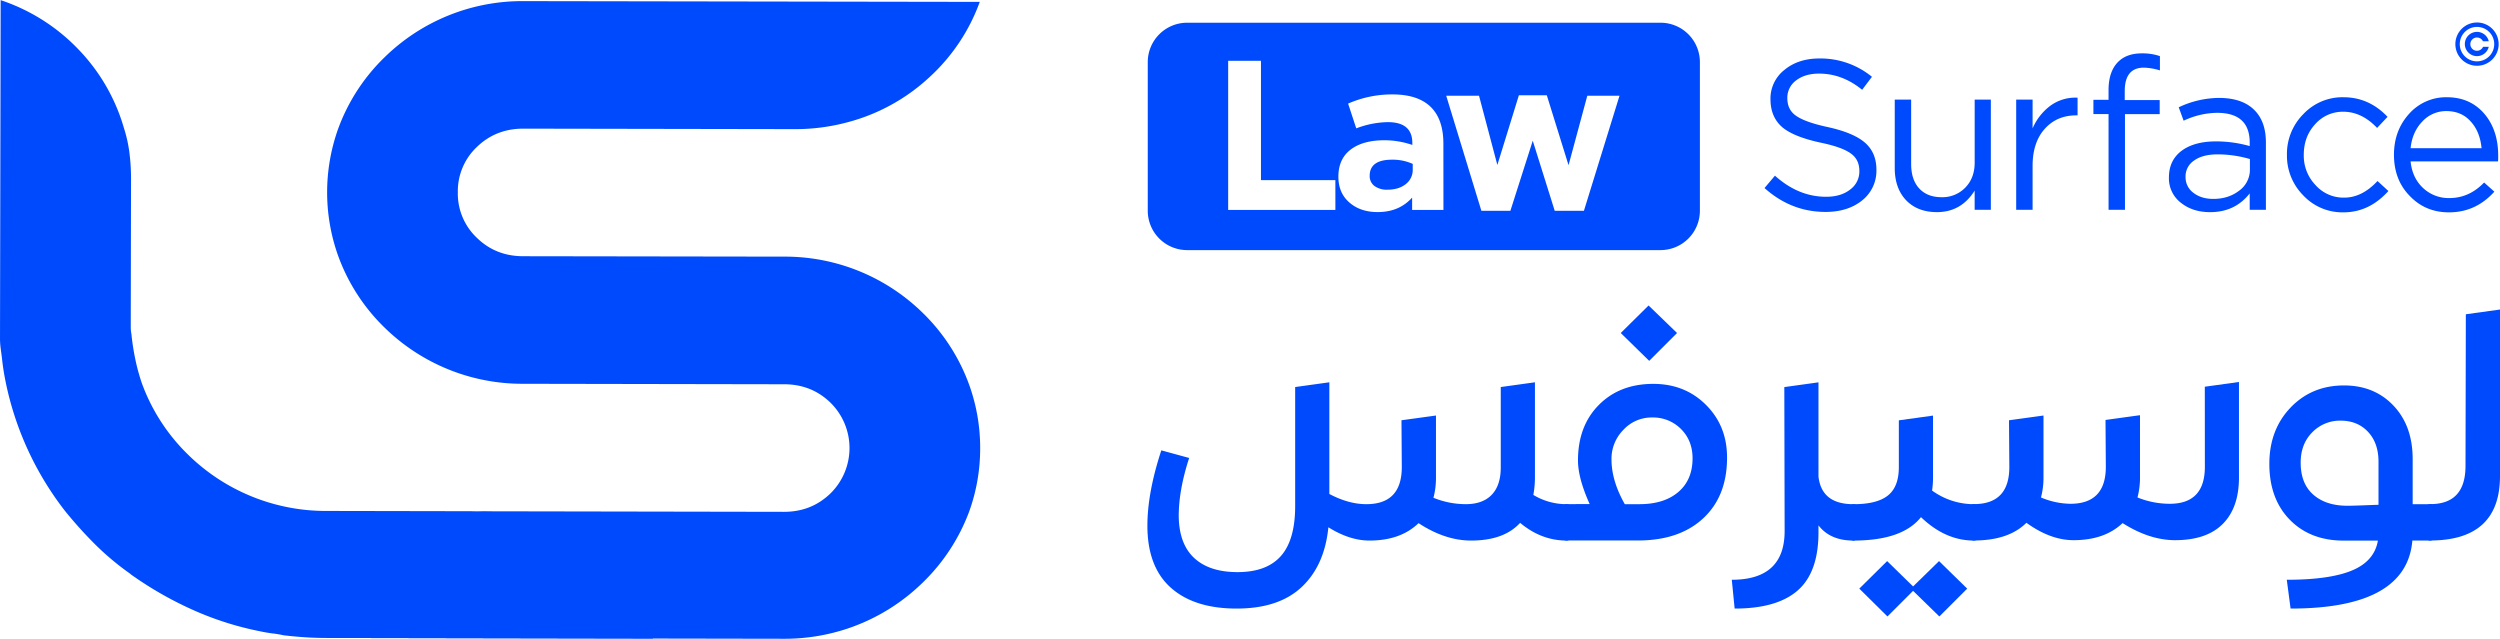
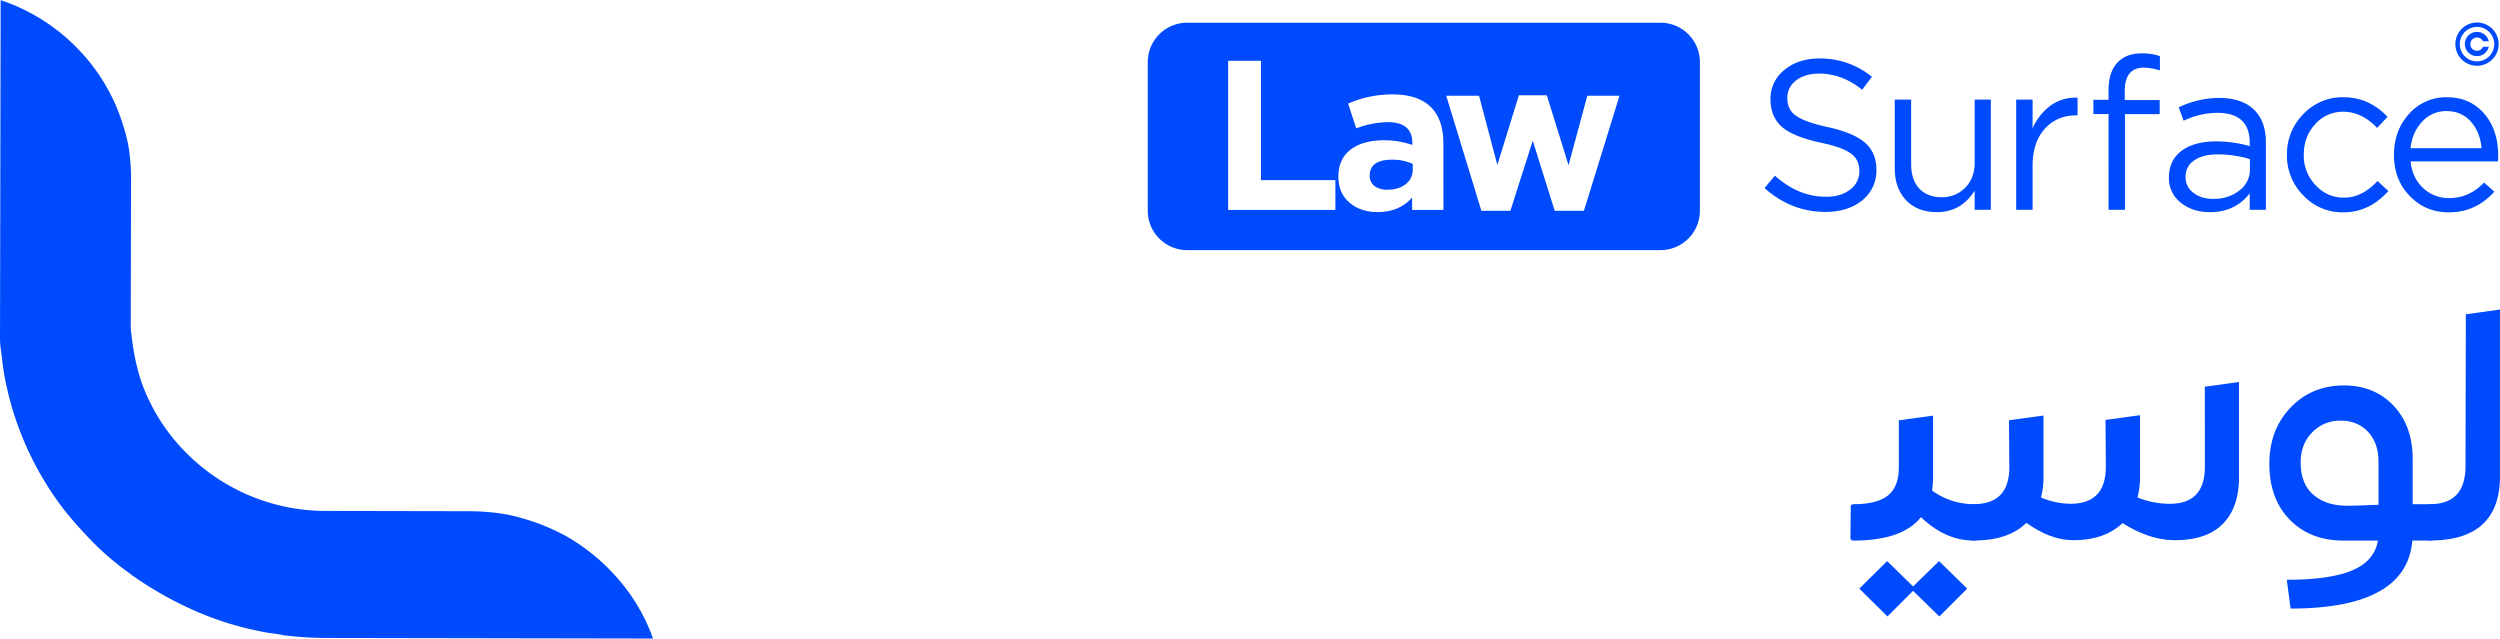
<svg xmlns="http://www.w3.org/2000/svg" viewBox="-0.006 0 1676.436 428.326" width="2500" height="639">
  <g fill="#004afd">
    <path d="M437.9 428.1l-219.14-.39q-7.45 0-14.24-.46c-4.54-.3-9.28-.73-14.25-1.31a73.81 73.81 0 0 0-7.66-1.29c-2.49-.3-5-.73-7.67-1.3a210.08 210.08 0 0 1-46-14.63 242.92 242.92 0 0 1-41.16-23.6l-.43-.43A183 183 0 0 1 63.82 365a281.82 281.82 0 0 1-20.43-22.71 208.93 208.93 0 0 1-39.48-85.64q-.89-4.27-1.53-8.34T1.3 240q-.44-3.42-.88-6.63A51 51 0 0 1 0 226.7L.43 0a128.27 128.27 0 0 1 52.13 33 126.21 126.21 0 0 1 30.51 52.7 92.26 92.26 0 0 1 3.72 16.69 138 138 0 0 1 1.07 17.54L87.68 214v5.13a23.75 23.75 0 0 0 .43 4.71 161.76 161.76 0 0 0 2.6 16.9 135.11 135.11 0 0 0 4.35 16 127.87 127.87 0 0 0 31 48 131.86 131.86 0 0 0 92.84 37.8l95.11.18a156 156 0 0 1 18.62 1.1 108.75 108.75 0 0 1 17.74 3.67 141.89 141.89 0 0 1 29.35 12A134.35 134.35 0 0 1 415 388.71a124.55 124.55 0 0 1 22.9 39.39z" />
-     <path d="M657.27 300.6a124.3 124.3 0 0 1-7.53 42.76 128.71 128.71 0 0 1-31.2 47.42 132 132 0 0 1-49.15 30.28 133.47 133.47 0 0 1-43.84 7.2l-306.79-.55a129.75 129.75 0 0 1 33.62-51.27 125.93 125.93 0 0 1 54.19-30.28 68.79 68.79 0 0 1 18-3.39l201.17.37q18.4 0 31.14-12.35a42.64 42.64 0 0 0 .12-60.74q-12.71-12.42-31.1-12.46l-175.31-.32a132 132 0 0 1-92.84-37.8 127.87 127.87 0 0 1-31-48 126.5 126.5 0 0 1 .1-85.47 127.87 127.87 0 0 1 31.21-47.85 131.94 131.94 0 0 1 93-37.48L657 1.18a127 127 0 0 1-33.66 50.42A128.5 128.5 0 0 1 570 81.44a135.14 135.14 0 0 1-37.26 5.07l-181.89-.33q-18.4 0-31.14 12.35A40.79 40.79 0 0 0 307 128.87a40.78 40.78 0 0 0 12.65 30.4q12.67 12.43 31.09 12.46L526 172a131.94 131.94 0 0 1 92.85 37.81 128 128 0 0 1 31 48 124.46 124.46 0 0 1 7.42 42.79zM1050.54 338c1.41 0 2.12.64 2.12 1.91v20.37a1.87 1.87 0 0 1-2.12 2.12q-17 0-31.19-11.88-10.83 11.88-32.89 11.88-17.4 0-35.22-11.67-12.09 11.67-32.89 11.67-13.36 0-27.58-8.91-2.55 25.68-17.93 40.1T829.24 408q-28.43 0-44.13-14t-15.7-41.59q0-22.06 9.33-50.5l18.68 5.1q-7 21.42-7 39 .21 18.66 10.4 28.11t29.07 9.44q19.51 0 29.06-10.82t9.55-33.52v-79.77l22.92-3.18v74.89q12.92 6.84 24.81 6.84Q940 338 940 313.13l-.21-31.4 23.13-3.18v41.79a51.73 51.73 0 0 1-1.7 13.37 57.78 57.78 0 0 0 21.63 4.29q11.46 0 17.51-6.36t6-18.46v-53.73l22.92-3.18v64.07a65.87 65.87 0 0 1-1.06 11.46 42.91 42.91 0 0 0 22.32 6.2z" />
-     <path d="M1108.67 257.33q21.21 0 35.33 14.11t14.11 35.32q0 25.89-16 40.74t-43.82 14.85h-47.73a1.88 1.88 0 0 1-2.13-2.12v-20.37c0-1.27.71-1.91 2.13-1.91H1066q-7.85-17.38-7.85-29.28 0-23.12 14-37.23t36.52-14.11zm-9.33 80.67q16.54 0 26.09-8.16t9.55-22.6q0-11.88-7.74-19.63a26.37 26.37 0 0 0-19.42-7.74 25.67 25.67 0 0 0-19.2 8.27 27.52 27.52 0 0 0-8 19.73q0 14.44 8.92 30.13zm25.24-114.78l-18.67 18.67-19.09-18.67 18.67-18.46zM1242.76 338c1.41 0 2.12.64 2.12 1.91v20.37a1.87 1.87 0 0 1-2.12 2.12q-15.49 0-23.34-10.18v4.67q0 26.73-13.89 38.93T1163.2 408l-1.91-19.31q35.43 0 35.43-32.67l-.21-96.54 22.91-3.18v63.2q2.11 18.5 23.34 18.5z" />
    <path d="M1323.6 338c1.41 0 2.12.64 2.12 1.91v20.37a1.87 1.87 0 0 1-2.12 2.12q-19.11 0-35.44-15.7-12.51 15.71-45.19 15.7a1.87 1.87 0 0 1-2.12-2.12l.21-20.37c0-1.27.71-1.91 2.12-1.91q15.49 0 22.81-5.83t7.32-19v-31.4l22.92-3.18v41.79a57.77 57.77 0 0 1-.64 8.49 47.63 47.63 0 0 0 28.01 9.13zm-40.74 55.17l17.4-17 18.88 18.46-18.67 18.67-17.61-17.18-17.19 17.18-18.88-18.67 18.67-18.46z" />
    <path d="M1478.48 259.24l22.91-3.18v64.07q0 20.16-10.82 31.08t-32 10.93q-17.17 0-35.22-11.46-12.09 11.46-32.88 11.46-15.5 0-31.62-11.67-11.88 11.88-35.22 11.88a1.87 1.87 0 0 1-2.12-2.12v-20.37c0-1.27.71-1.91 2.12-1.91q23.76 0 23.77-24.82l-.22-31.4 23.13-3.18v41.79a50.9 50.9 0 0 1-1.7 13.16 52.23 52.23 0 0 0 19.73 4.24q23.78 0 23.77-24.82l-.21-31.4 23.12-3.19v41.8a51.73 51.73 0 0 1-1.69 13.37 57.74 57.74 0 0 0 21.64 4.24q23.55 0 23.55-24.82zM1629.54 338c1.41 0 2.12.64 2.12 1.91v20.37a1.87 1.87 0 0 1-2.12 2.12h-11.88Q1613.83 408 1536 408l-2.55-19.31q28.85 0 43.81-6.26t17.29-20h-22.91q-22.48 0-36.17-14T1521.76 311q0-22.92 14.22-37.77t35.85-14.85q20.37 0 33.21 13.58t12.83 35.85V338zm-86.77-27.79q0 14 8.48 21.43t22.92 7.42q3.39 0 11.35-.31c5.3-.22 8.45-.32 9.44-.32v-28.91q0-12.51-7-20t-18.25-7.53a25.9 25.9 0 0 0-19.2 7.85q-7.75 7.81-7.74 20.32z" />
    <path d="M1629.54 362.35a1.87 1.87 0 0 1-2.12-2.12v-20.37c0-1.27.78-1.91 2.33-1.91q23.55 0 23.55-25.67l.22-101.63 22.91-3.18v111.6q0 43.29-46.89 43.28zM1183.23 126l7-8.29q15.72 14.16 34.3 14.15 10 0 16.15-4.86a14.91 14.91 0 0 0 6.15-12.43q0-7.29-5.15-11.3-5.71-4.56-20.87-7.71-17.81-3.86-25.43-10.14-8.14-6.87-8.15-19a24.34 24.34 0 0 1 9.3-19.58q9.29-7.72 23.58-7.72a54.58 54.58 0 0 1 35.16 12.29l-6.57 8.72q-13.31-10.86-28.88-10.86-9.57 0-15.58 4.71a14.35 14.35 0 0 0-5.71 11.72q0 7.44 5.28 11.44 6 4.58 21.87 8 17 3.72 24.73 10.29 7.86 6.72 7.86 18.3a25.35 25.35 0 0 1-9.57 20.58q-9.59 7.72-24.59 7.72-23.01-.03-40.88-16.03zM1278 134q-7.44-8-7.44-21.44V66.69h11v43.17q0 10.44 5.29 16.29 5.43 6 15.15 6a21.31 21.31 0 0 0 15.87-6.43q6.28-6.44 6.29-16.73v-42.3H1335v73.9h-10.86v-12.86q-9 14.43-25.3 14.43-13.13 0-20.84-8.16zM1352 66.69h11V86a37.3 37.3 0 0 1 11.87-15.15 28.37 28.37 0 0 1 18.29-5.43v11.85h-.86q-12.72 0-20.72 8.58-8.58 9.15-8.58 25.3v29.44h-11zM1413.93 76.41h-10.15v-9.57h10.15v-6.43q0-12.58 6.43-19 5.72-5.72 15.87-5.71a36.06 36.06 0 0 1 12.15 1.85v9.58a40.12 40.12 0 0 0-10.72-1.86q-12.87 0-12.87 15.73v6h23.44v9.43h-23.29v64.18h-11zM1463 136.3a20.64 20.64 0 0 1-8.58-17.43q0-11.58 8.72-18 8.43-6.13 22.87-6.14a83 83 0 0 1 22.58 3.14v-2.3q0-20-21.87-20a54 54 0 0 0-22.44 5.29l-3.29-9a64.28 64.28 0 0 1 26.88-6.29q15.72 0 23.86 8.15 7.72 7.71 7.72 21.72v45.17h-10.86v-11q-9.85 12.57-26.58 12.57-11.33-.02-19.01-5.88zm38.59-8.57a17.36 17.36 0 0 0 7.14-14.3v-6.86a77.5 77.5 0 0 0-21.58-3.14q-10.15 0-15.86 4.14a12.71 12.71 0 0 0-5.72 11 12.92 12.92 0 0 0 5.57 10.86q5.14 3.85 13 3.86 10.26.01 17.41-5.56zM1544.43 130.87a37.73 37.73 0 0 1-10.87-27.16 37.73 37.73 0 0 1 10.87-27.15 36 36 0 0 1 27-11.44q17.16 0 29.59 13.15l-7 7.43q-10.3-10.86-22.73-10.86a24.63 24.63 0 0 0-18.87 8.43q-7.58 8.3-7.57 20.44a28.34 28.34 0 0 0 7.86 20.3 25 25 0 0 0 19.29 8.43q11.87 0 22.3-11.14l7.29 6.71q-12.86 14.3-30.16 14.3a36 36 0 0 1-27-11.44zM1616.47 108.15q1.14 11.28 8.71 18.15a25 25 0 0 0 17.3 6.43q13.29 0 23.3-10.43l6.86 6.14q-12.44 13.88-30.45 13.87-15.57 0-26-10.72-10.86-10.86-10.86-27.88 0-16.14 10-27.3a33.08 33.08 0 0 1 25.45-11.29q15.86 0 25.44 11.44 9 10.86 9 27.73V106a16.58 16.58 0 0 1-.14 2.15zm47.59-8.87q-1-10.71-6.86-17.44-6.29-7.43-16.72-7.43a21.61 21.61 0 0 0-16.15 7q-6.72 7-7.86 17.87zM1661 15a14.51 14.51 0 1 0 14.52 14.51A14.51 14.51 0 0 0 1661 15zm0 26.06a11.55 11.55 0 1 1 11.56-11.55A11.55 11.55 0 0 1 1661 41.05z" />
    <path d="M1665.07 31.28a4.45 4.45 0 1 1-.08-3.71h3.91a8.13 8.13 0 1 0 0 3.71zM1113.47 15.15h-317.4a26.42 26.42 0 0 0-26.42 26.42v99.64a26.42 26.42 0 0 0 26.42 26.42h317.4a26.42 26.42 0 0 0 26.43-26.42V41.57a26.42 26.42 0 0 0-26.43-26.42zm-218 125.55h-71.9v-100h22v80h49.89zm72.46 0h-21v-8.29q-8.71 9.74-23.15 9.72-11.29 0-18.59-6.14-7.71-6.44-7.71-17.58 0-12.15 8.57-18.44 8.15-6 22.3-6a57.13 57.13 0 0 1 18.72 3.15v-1.3q0-14-16.43-14A61.69 61.69 0 0 0 909.46 86L904 69.38a73.15 73.15 0 0 1 29.73-6.15q17.29 0 25.87 8.58 8.29 8.3 8.29 24.44zm94.2.57h-19.58l-14.73-47-15 47h-19.45l-23.59-77.18h22l12.3 46.45 14.43-46.74h18.73l14.58 46.89 12.58-46.6h21.6z" />
    <path d="M918.47 117.83a8.26 8.26 0 0 0 3.28 6.86 14 14 0 0 0 8.58 2.43q7.57 0 12.29-3.71a12 12 0 0 0 4.72-9.72v-3.86a32.44 32.44 0 0 0-13.86-2.83q-15.01 0-15.01 10.83z" />
  </g>
</svg>